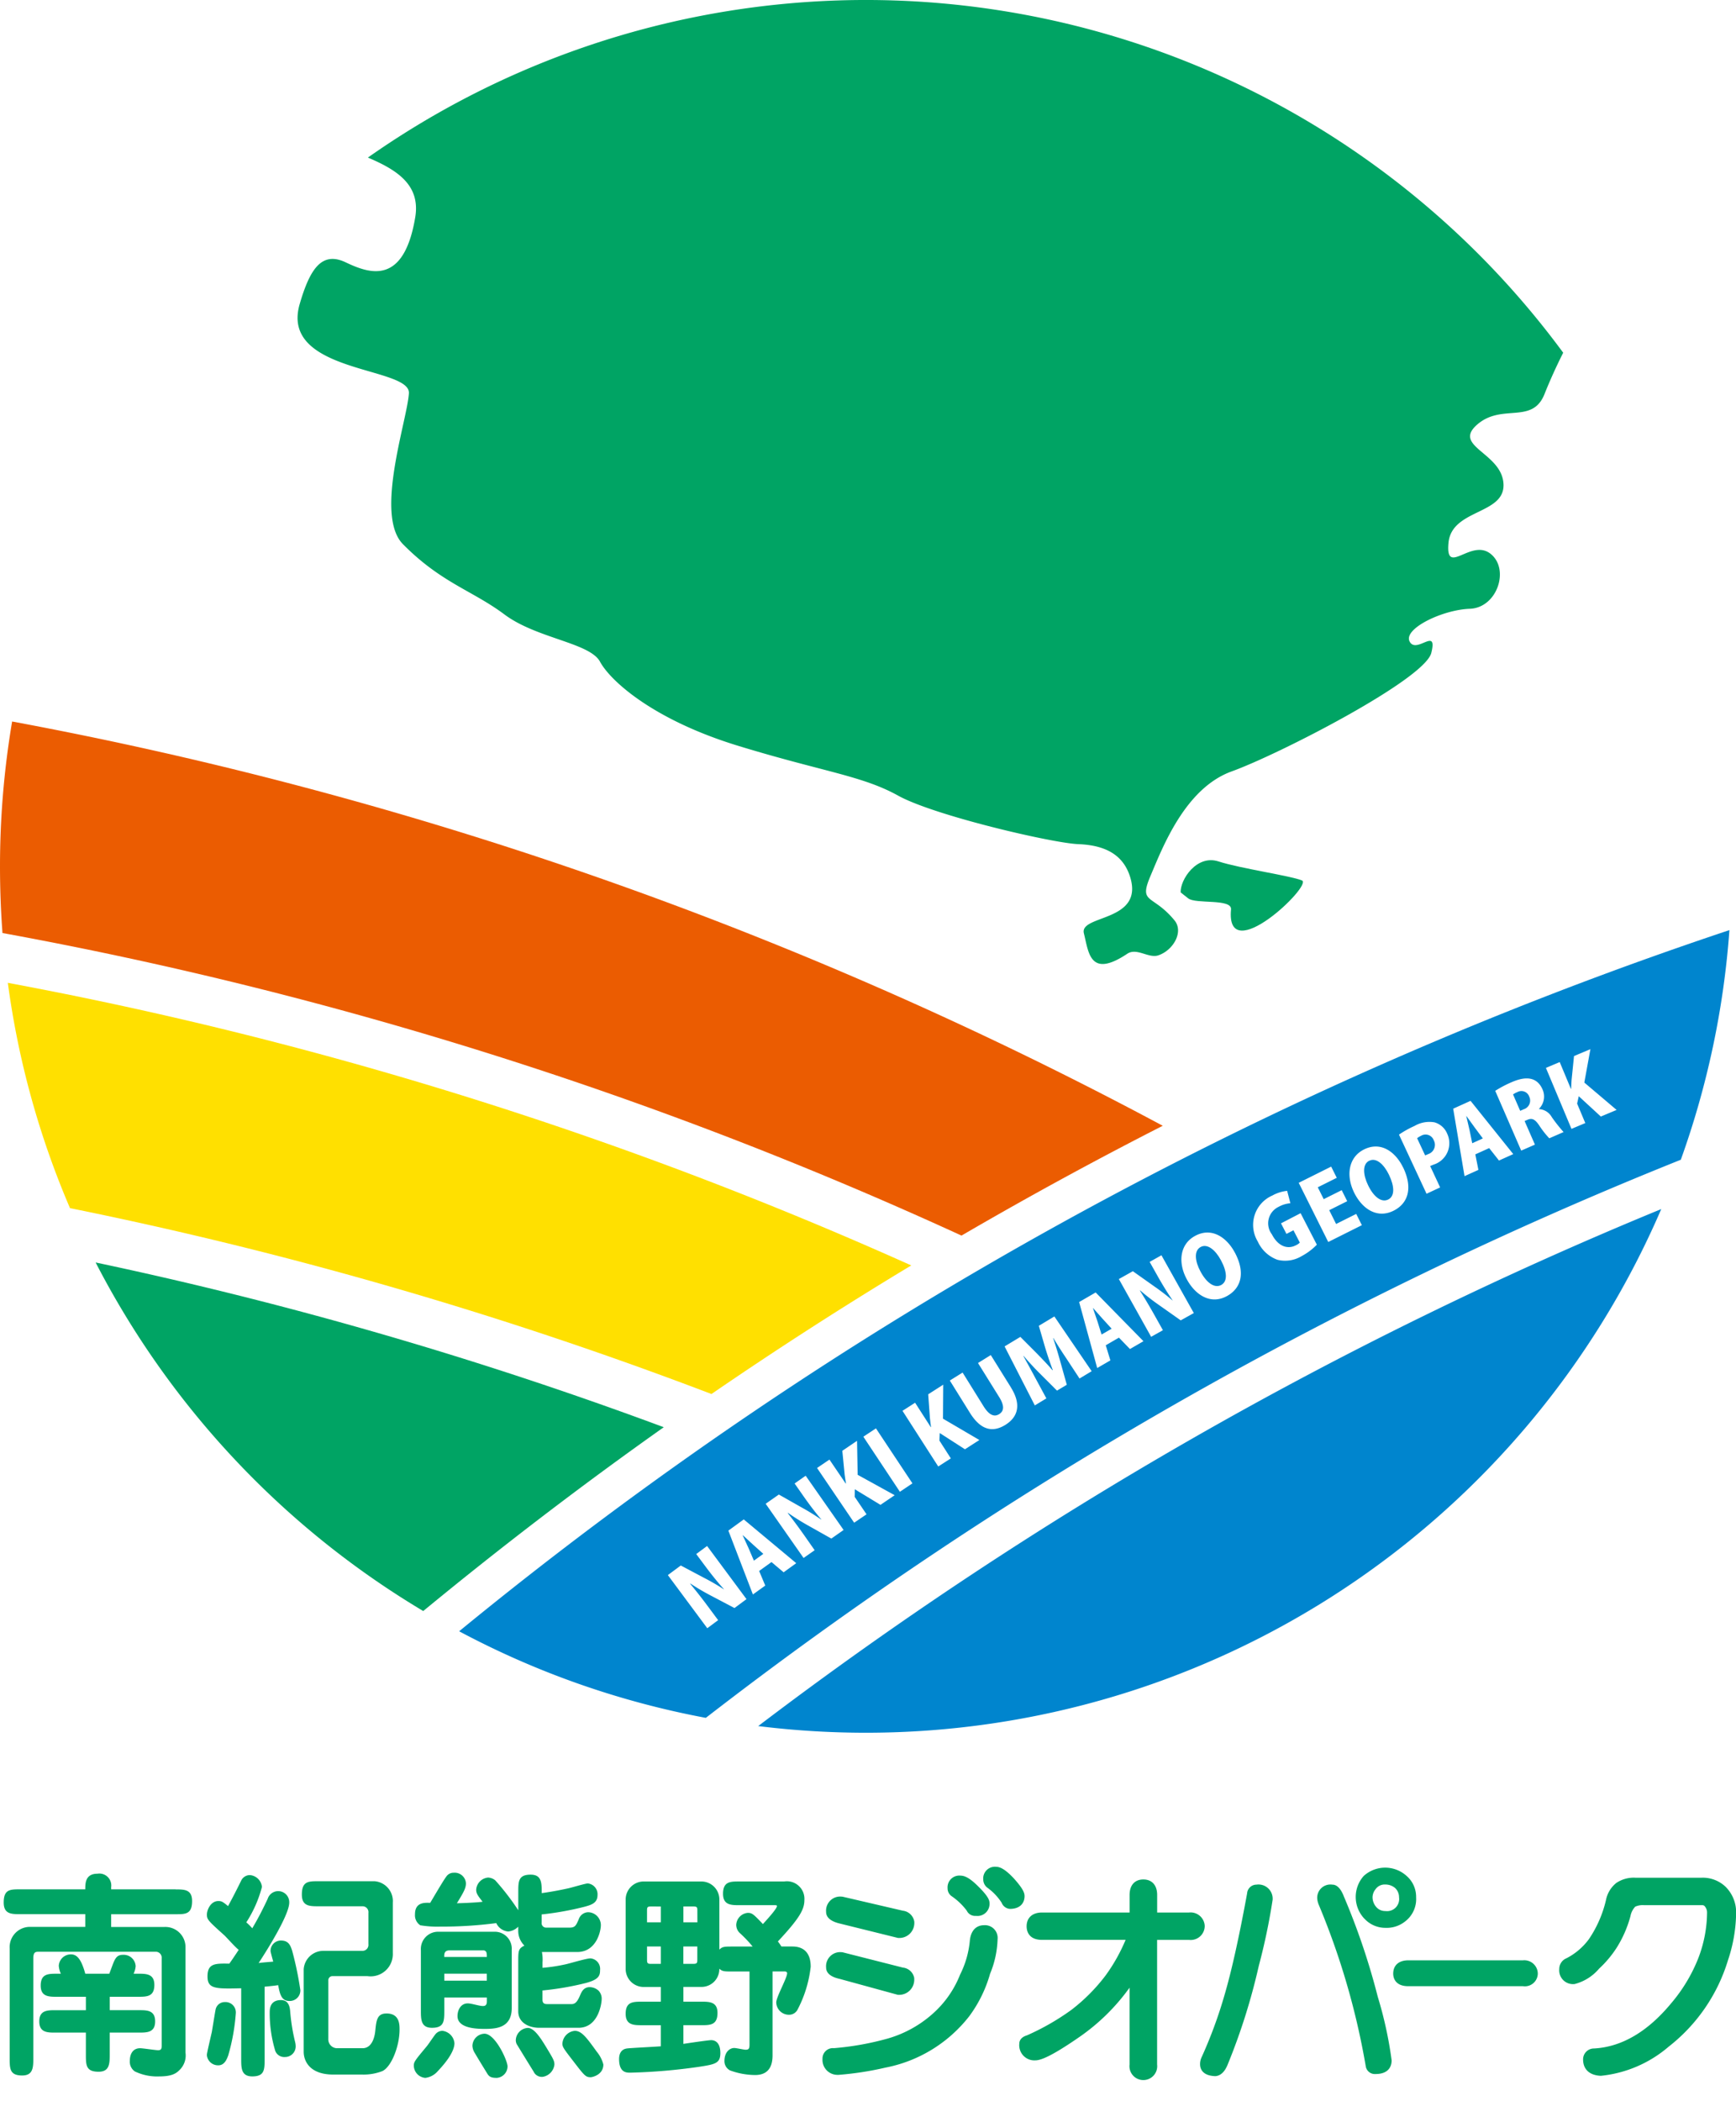
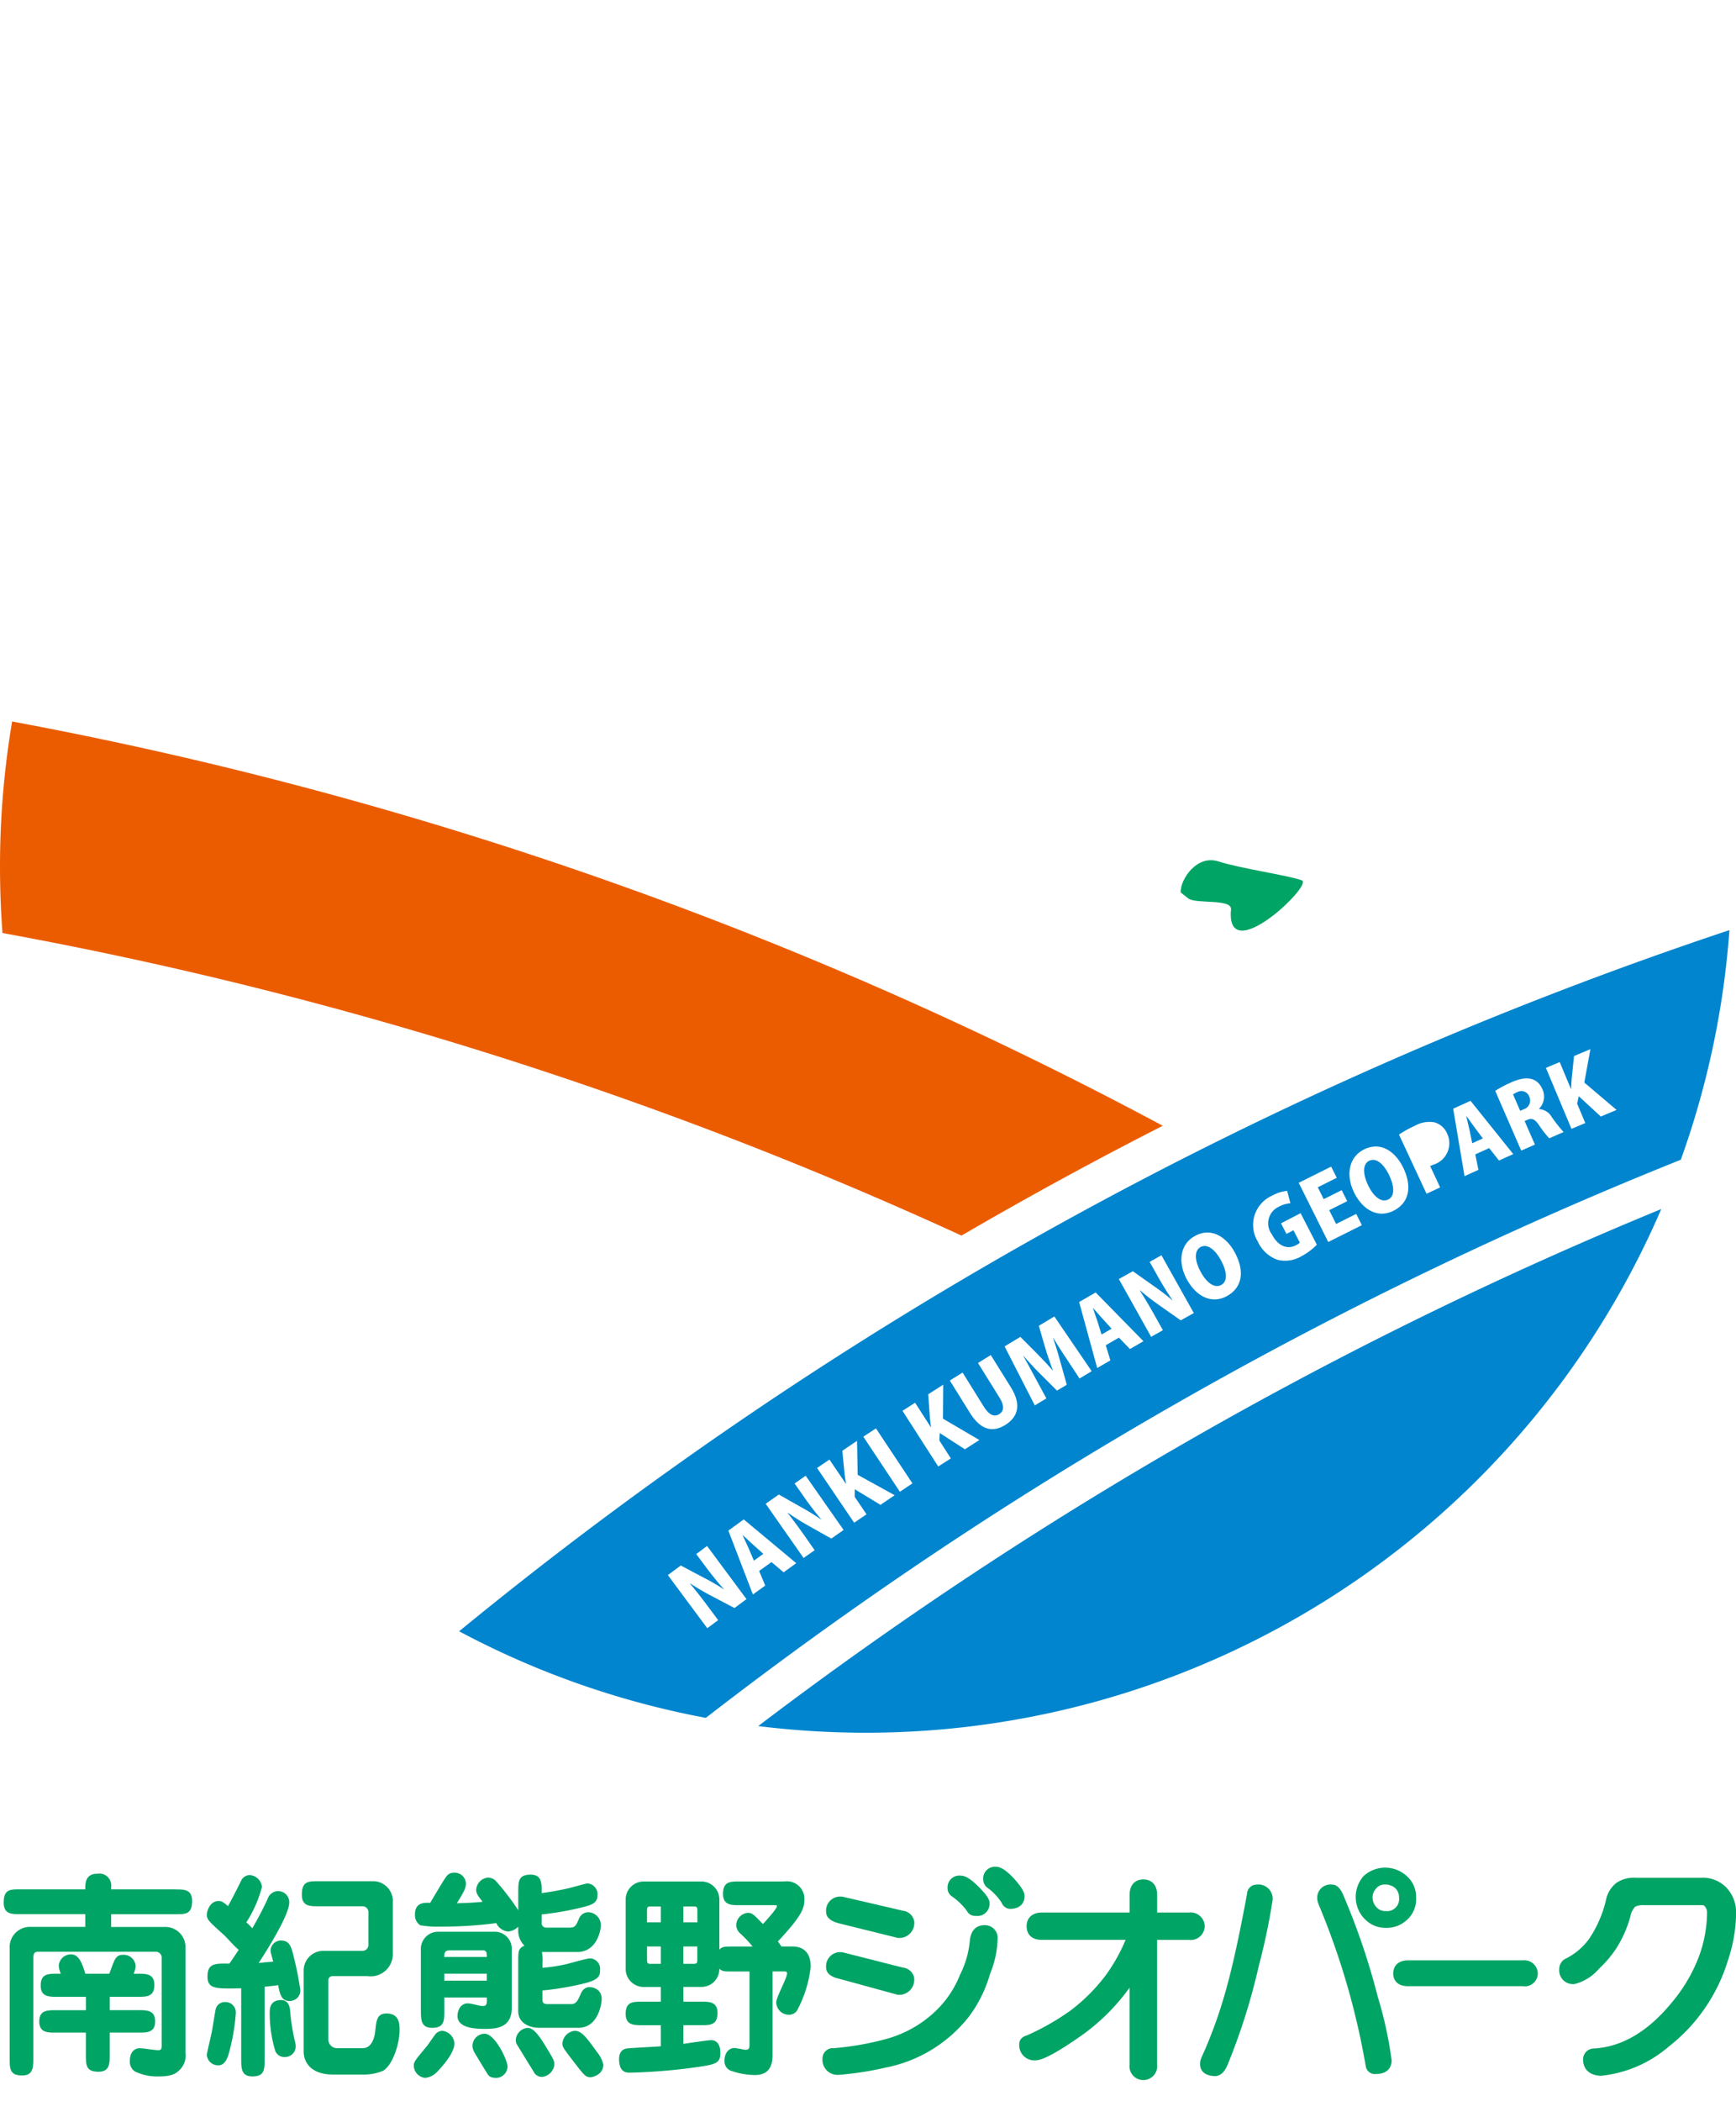
<svg xmlns="http://www.w3.org/2000/svg" width="124" height="150" viewBox="0 0 124 150">
  <defs>
    <clipPath id="a">
      <rect width="124" height="150" transform="translate(80 40)" fill="#fff" stroke="#707070" stroke-width="1" />
    </clipPath>
    <clipPath id="b">
      <rect width="124" height="150" fill="none" />
    </clipPath>
  </defs>
  <g transform="translate(-80 -40)" clip-path="url(#a)">
    <g transform="translate(80 40)" clip-path="url(#b)">
      <path d="M93,62.856c-.779-.331-4.4-.851-5.967-1.359s-2.745,1.321-2.7,2.213l.539.425c.536.424,3.131,0,3.058.788-.4,4.237,5.85-1.734,5.071-2.066Z" fill="#00a464" />
      <path d="M68.677,88.209a288.45,288.45,0,0,0-68.5-21.6Q0,64.253,0,61.848a62.155,62.155,0,0,1,.866-10.34A283.98,283.98,0,0,1,83.054,80.369Q75.761,84.084,68.677,88.209Z" fill="#eb5c01" />
-       <path d="M50.819,99.519A289.922,289.922,0,0,0,5,86.249,61.4,61.4,0,0,1,.559,70.164,285.132,285.132,0,0,1,65.09,90.339q-7.259,4.371-14.271,9.18Z" fill="#ffe000" />
-       <path d="M26.282,11.246a61.856,61.856,0,0,1,85.375,13.935c-.446.881-.923,1.917-1.34,2.963-.877,2.184-3.046.62-4.816,2.177s1.762,1.993,1.891,4.215-3.7,1.778-3.928,4.217,1.588-.316,2.991.772.5,3.866-1.47,3.936-4.782,1.439-4.293,2.346,2.014-1.106,1.545.8-10.921,7.261-14.253,8.461-4.94,5.426-5.805,7.462.141,1.266,1.713,3.174c.671.812-.078,2.139-1.161,2.5-.7.225-1.534-.566-2.21-.116-2.69,1.794-2.758-.107-3.1-1.453s4.291-.792,3.309-4.009c-.512-1.677-1.881-2.291-3.714-2.363S66.723,58.226,64.151,56.8s-5.317-1.689-11.416-3.553-9.142-4.648-9.876-6.007-4.53-1.656-6.826-3.373-4.508-2.246-7.249-5.016c-2.057-2.079.309-8.859.423-10.778s-9.248-1.4-7.8-6.368c.737-2.538,1.591-3.782,3.286-2.976s4.145,1.68,4.965-3.208c.391-2.323-1.308-3.393-3.376-4.27ZM6.831,90.128a62.127,62.127,0,0,0,23.4,24.884q8.382-6.9,17.181-13.123A286.615,286.615,0,0,0,6.831,90.128Z" fill="#00a464" />
      <path d="M9.936,145.108h-2.1v1.538c0,.658,0,1.255-.792,1.255-.91,0-.91-.471-.91-1.255v-1.538H3.964c-.572,0-1.159,0-1.159-.8s.587-.8,1.159-.8H6.135v-.957H4.081c-.586,0-1.174,0-1.174-.8,0-.847.543-.847,1.174-.847h.265a1.652,1.652,0,0,1-.147-.565.86.86,0,0,1,.88-.816c.425,0,.733.361,1.012,1.38H7.808l.147-.392c.249-.675.352-.957.835-.957a.856.856,0,0,1,.9.815,1.549,1.549,0,0,1-.147.534h.308c.586,0,1.174,0,1.174.8,0,.847-.543.847-1.174.847H7.837v.957h2.1c.557,0,1.144,0,1.144.8s-.587.8-1.144.8Zm2.611-10.229H7.94v-.157a.85.85,0,0,0-.984-.957c-.865,0-.865.69-.865,1.114H1.44c-.72,0-1.175,0-1.175.942,0,.831.558.831,1.175.831H6.09v.91H2.041A1.449,1.449,0,0,0,.691,139.1v7.813c0,.769,0,1.256.895,1.256.793,0,.793-.6.793-1.256v-7.106c0-.471.176-.471.41-.471h8.378a.425.425,0,0,1,.381.471v6.228c0,.188-.014.329-.25.329-.2,0-1.084-.141-1.291-.141-.513,0-.733.409-.733.9a.843.843,0,0,0,.352.753,3.654,3.654,0,0,0,1.731.36c.969,0,1.262-.235,1.526-.518a1.441,1.441,0,0,0,.367-1.177v-7.562a1.438,1.438,0,0,0-1.511-1.412H7.94v-.91h4.607c.7,0,1.174,0,1.174-.941,0-.831-.557-.831-1.174-.831Zm3.52,8.048a.668.668,0,0,0-.66.5c-.044.189-.234,1.4-.279,1.648-.059.267-.352,1.49-.352,1.631a.8.8,0,0,0,.821.737c.455,0,.616-.471.705-.706a14.52,14.52,0,0,0,.542-3.013A.74.74,0,0,0,16.067,142.927Zm4.006-4.393a.74.74,0,0,0-.748.754c0,.063.131.534.191.753-.177.016-.822.063-1.042.1.7-1.067,2.186-3.467,2.186-4.314a.789.789,0,0,0-1.541-.267c-.293.627-.645,1.333-1.1,2.1a4.386,4.386,0,0,0-.425-.423,8.712,8.712,0,0,0,1.116-2.527.938.938,0,0,0-.866-.847.69.69,0,0,0-.616.392c-.308.628-.587,1.176-.939,1.821-.366-.3-.455-.362-.69-.362-.557,0-.821.643-.821.972,0,.362.132.472,1.262,1.491.162.157.836.91,1.012,1.02-.367.55-.513.77-.674.988-1-.016-1.556-.031-1.556.911,0,.893.558.893,2.406.847v5.035c0,.659,0,1.256.792,1.256.881,0,.881-.486.881-1.256V141.83c.5-.047.792-.079.968-.111.117.612.221,1.13.793,1.13a.752.752,0,0,0,.792-.768,23.777,23.777,0,0,0-.587-2.824c-.117-.36-.25-.722-.792-.722Zm7.527,5.209c-.675,0-.72.518-.793,1.224-.028.314-.176,1.255-.909,1.255H24.05a.635.635,0,0,1-.6-.674v-4.141a.3.3,0,0,1,.264-.33h2.539a1.586,1.586,0,0,0,1.805-1.646v-3.609A1.421,1.421,0,0,0,26.75,134.3h-4c-.72,0-1.189,0-1.189.957,0,.832.558.832,1.189.832h3.14a.419.419,0,0,1,.425.47V138.8a.424.424,0,0,1-.4.471h-2.8a1.408,1.408,0,0,0-1.423,1.317v5.884c0,.691.455,1.631,2.113,1.631H25.87a3.694,3.694,0,0,0,1.452-.251c.661-.33,1.218-1.82,1.218-2.95,0-.377,0-1.161-.939-1.161Zm-6.882-.235c-.044-.423-.22-.722-.645-.722-.514,0-.807.267-.807.847a9.243,9.243,0,0,0,.4,2.793.686.686,0,0,0,.689.424.756.756,0,0,0,.764-.8,1.356,1.356,0,0,0-.046-.3,13.7,13.7,0,0,1-.352-2.243Zm10.9,1.474a.638.638,0,0,0-.484.205c-.118.125-.558.8-.676.926-.807.972-.9,1.082-.9,1.349a.892.892,0,0,0,.822.878,1.393,1.393,0,0,0,.88-.47c.235-.252,1.2-1.255,1.2-2.008a.976.976,0,0,0-.851-.88Zm2.993.205a.886.886,0,0,0-.866.863,1.028,1.028,0,0,0,.132.455c.235.393.294.5.924,1.522.148.25.309.313.69.313a.829.829,0,0,0,.762-.816c0-.423-.88-2.337-1.643-2.337Zm6.442-.205a.974.974,0,0,0-.881.911c0,.25.088.361.851,1.349.734.956.822,1.051,1.174,1.051.089,0,.9-.157.9-.91a2.339,2.339,0,0,0-.47-.91c-.733-1.02-1.086-1.491-1.569-1.491Zm-4.5-5.741v4.11c0,1.412-1.1,1.491-1.907,1.491-.485,0-1.967,0-1.967-.911,0-.437.235-.909.734-.909.265,0,.821.188,1.071.188.1,0,.293,0,.293-.328V142.6H31.736v.91c0,.769,0,1.255-.881,1.255-.792,0-.792-.6-.792-1.255v-4.283a1.232,1.232,0,0,1,1.306-1.318h4.05A1.21,1.21,0,0,1,36.549,139.241ZM34.773,140.9H31.736v.5h3.037Zm0-1.193a1.093,1.093,0,0,0-.029-.329.237.237,0,0,0-.206-.142H32.132c-.367,0-.41.2-.4.471Zm-4.739-2.259a7.392,7.392,0,0,0,1.394.094,30.28,30.28,0,0,0,4.02-.251,1.038,1.038,0,0,0,.851.6,1.16,1.16,0,0,0,.718-.345v.267a1.462,1.462,0,0,0,.441,1.083c-.441.219-.441.377-.441,1.192v3.5c0,.846.808,1.176,1.5,1.176h2.8c1.467,0,1.658-1.835,1.658-2.008a.835.835,0,0,0-.221-.643.958.958,0,0,0-.63-.251c-.44,0-.587.346-.689.582-.206.5-.381.628-.6.628H39.116c-.162,0-.367,0-.367-.315V142.1a20.878,20.878,0,0,0,3.1-.534c.939-.252,1.013-.534,1.013-.926a.75.75,0,0,0-.69-.831c-.294,0-1.527.376-1.776.424a12.068,12.068,0,0,1-1.644.25v-.392a2.757,2.757,0,0,0-.044-.737h2.523c1.365,0,1.688-1.474,1.688-1.93a.926.926,0,0,0-.91-.91.728.728,0,0,0-.675.518c-.191.424-.25.581-.646.581H39.026a.319.319,0,0,1-.337-.361v-.58a21.442,21.442,0,0,0,3.067-.55c.454-.125.924-.251.924-.831a.774.774,0,0,0-.7-.832c-.161,0-1.159.3-1.379.346-.837.187-1.644.313-1.907.345,0-.737,0-1.318-.793-1.318-.881,0-.881.487-.881,1.255v1.287a17.837,17.837,0,0,0-1.642-2.134.865.865,0,0,0-.513-.2.931.931,0,0,0-.852.862c0,.281.118.424.456.863-.059.016-.719.079-1.834.109.469-.767.646-1.066.646-1.427a.806.806,0,0,0-.866-.753.627.627,0,0,0-.542.283c-.206.267-.983,1.6-1.145,1.868-.4-.016-1.086-.048-1.086.815a.854.854,0,0,0,.4.8Zm7.659,7.326a.907.907,0,0,0-.851.879.692.692,0,0,0,.059.267c.411.675.953,1.554,1.217,1.977a.638.638,0,0,0,.689.361,1,1,0,0,0,.793-.863c0-.266-.059-.377-.572-1.224-.367-.6-.851-1.4-1.335-1.4Zm20.217-4.392a8.651,8.651,0,0,1-.954,3.108.678.678,0,0,1-.6.344.905.905,0,0,1-.91-.879c0-.391.777-1.741.777-2.086,0-.094-.1-.126-.16-.126h-.881v5.993c0,.972-.455,1.4-1.247,1.4a5.267,5.267,0,0,1-1.79-.33.742.742,0,0,1-.4-.659c0-.659.382-.941.705-.941.133,0,.69.125.807.125.251,0,.279-.11.279-.392v-5.193H52.35c-.616,0-.749,0-.97-.2a1.272,1.272,0,0,1-1.246,1.3h-1.32V142.9h1.262c.586,0,1.173,0,1.173.8,0,.879-.527.879-1.173.879H48.814v1.334c.293-.047,1.79-.267,1.981-.267s.659.079.659.925c0,.723-.366.8-1.482.973a40.752,40.752,0,0,1-4.959.424c-.264,0-.793,0-.793-.973,0-.376.147-.69.543-.752.131-.031,2.054-.125,2.436-.157v-1.506H45.864c-.587,0-1.174,0-1.174-.816,0-.863.528-.863,1.174-.863H47.2v-1.051H45.937a1.287,1.287,0,0,1-1.247-1.271v-4.989a1.289,1.289,0,0,1,1.247-1.27h4.2a1.284,1.284,0,0,1,1.246,1.27v3.593c.221-.219.354-.219.97-.219h1.408a9.193,9.193,0,0,0-.91-.957.8.8,0,0,1-.263-.6.9.9,0,0,1,.821-.847c.308,0,.4.079,1.086.8.22-.25,1-1.081,1-1.285,0-.064-.059-.064-.205-.064H52.818c-.586,0-1.173,0-1.173-.815,0-.878.528-.878,1.173-.878h3.2a1.253,1.253,0,0,1,1.438,1.333c0,.659-.337,1.286-1.893,2.949a3.421,3.421,0,0,1,.25.361H56.6c.866,0,1.306.518,1.306,1.427ZM47.2,138.959h-.983v.941c0,.236.029.3.264.3H47.2v-1.24Zm0-2.855H46.48c-.234,0-.264.063-.264.282v.848H47.2Zm2.611,2.855h-1v1.24h.719c.249,0,.278-.063.278-.3v-.941Zm0-2.574c0-.219-.029-.282-.278-.282h-.719v1.13h1Zm23.371-1.028c0-.211-.092-.509-.762-1.254-.541-.579-.934-.833-1.279-.833a.835.835,0,0,0-.909.908.739.739,0,0,0,.315.6,4.018,4.018,0,0,1,1,1.06.684.684,0,0,0,.59.438c.654,0,1.046-.345,1.046-.923Zm-13.153,1.975,4.076,1.009.041.01h.041a1.069,1.069,0,0,0,1.121-1.111l0-.042-.007-.041a.933.933,0,0,0-.815-.752l-4.279-.995-.039-.009h-.038a1.007,1.007,0,0,0-1.122,1.091c0,.4.342.687,1.017.839Zm7.989-1.935a.674.674,0,0,1-.333-.589.84.84,0,0,1,.923-.907c.341,0,.727.233,1.251.755.722.708.821,1,.821,1.209a.862.862,0,0,1-.963.911l-.11,0a.654.654,0,0,1-.554-.376,4.587,4.587,0,0,0-1.034-1Zm1.6,1.035.1,0,.035,0c-.042,0-.084,0-.132,0Zm-9.6,4.852,4.072,1.115.045.012h.046a1.077,1.077,0,0,0,1.121-1.127l0-.043L65.3,141.2a.916.916,0,0,0-.808-.733l-4.278-1.086-.041-.012h-.043a1.007,1.007,0,0,0-1.122,1.091c0,.406.34.683,1.012.823Zm10.261-3.843c-.261,0-.88.1-1,1.05a6.768,6.768,0,0,1-.7,2.475,7.3,7.3,0,0,1-1.828,2.678,8.245,8.245,0,0,1-3.333,1.885,20.427,20.427,0,0,1-3.855.69.741.741,0,0,0-.813.77,1.069,1.069,0,0,0,1.1,1.135l.023,0H59.9a22.479,22.479,0,0,0,3.333-.514,9.993,9.993,0,0,0,6.009-3.685,9.373,9.373,0,0,0,1.477-3.016,6.936,6.936,0,0,0,.537-2.468.907.907,0,0,0-.971-1Zm15.772.078,0-.032a1.01,1.01,0,0,0-1.12-.953H82.654v-1.252c0-.693-.368-1.107-.986-1.107s-.983.414-.983,1.107v1.252H74.437c-.693,0-1.107.369-1.107.985,0,.292.108.969,1.107.969H80.4a12.477,12.477,0,0,1-1.423,2.532,12.861,12.861,0,0,1-2.447,2.463,17.238,17.238,0,0,1-3.179,1.822c-.472.144-.544.433-.544.6a1.081,1.081,0,0,0,1.163,1.183H74c.331-.024,1.008-.219,3.082-1.655a14.665,14.665,0,0,0,3.6-3.532v5.488a.989.989,0,0,0,.959,1.107l.024,0,.025,0a.988.988,0,0,0,.96-1.107v-8.9h2.279a1,1,0,0,0,1.12-.936l0-.033Zm3.7-2.975a.673.673,0,0,0-.67.6l0,.006v.008c-.569,3.11-1.112,5.557-1.617,7.273a32.575,32.575,0,0,1-1.652,4.473,1.123,1.123,0,0,0-.093.465c0,.242.1.806,1.061.846l.022,0,.023,0c.36-.033.647-.3.852-.791a44.326,44.326,0,0,0,2.238-7.086,44.389,44.389,0,0,0,.989-4.729v-.029a1.014,1.014,0,0,0-1.153-1.037Zm6.213.773c-.144-.333-.383-.773-.8-.773a.943.943,0,0,0-1.077.968,1.253,1.253,0,0,0,.08.384l0,.014.006.013a53.067,53.067,0,0,1,3.378,11.571.657.657,0,0,0,.7.571c1.04,0,1.152-.678,1.152-.969a28.189,28.189,0,0,0-.991-4.546,49.375,49.375,0,0,0-2.452-7.232Zm1.49,1.656a2.253,2.253,0,0,1-.054-3.039l.01-.01.011-.011a2.277,2.277,0,0,1,3.03-.008,1.974,1.974,0,0,1,.7,1.548,2,2,0,0,1-.762,1.7,2.115,2.115,0,0,1-1.429.476,2.027,2.027,0,0,1-1.5-.654Zm.584-1.526a1.08,1.08,0,0,0,.254.682.828.828,0,0,0,.661.3.865.865,0,0,0,.979-.979.892.892,0,0,0-.3-.68,1.079,1.079,0,0,0-.681-.235.8.8,0,0,0-.7.34.937.937,0,0,0-.213.575Zm10.745,4.5h-8.193c-.674,0-1.076.357-1.076.954,0,.208.077.893,1.076.893h8.193a.924.924,0,0,0,1.059-.865l0-.031,0-.031a.964.964,0,0,0-1.059-.92ZM123.3,134.74a2.357,2.357,0,0,0-1.764-.689h-4.719a2.22,2.22,0,0,0-1.368.374,2.073,2.073,0,0,0-.739,1.232,8.339,8.339,0,0,1-1.217,2.779,4.589,4.589,0,0,1-1.61,1.368.822.822,0,0,0-.507.763.981.981,0,0,0,1.06,1.076h.03a3.394,3.394,0,0,0,1.754-1.1,7.66,7.66,0,0,0,1.268-1.513,8.25,8.25,0,0,0,.973-2.235,1.345,1.345,0,0,1,.341-.678,1.3,1.3,0,0,1,.615-.108h4.167a.232.232,0,0,1,.212.117.666.666,0,0,1,.137.4,9.243,9.243,0,0,1-.638,3.3,11.447,11.447,0,0,1-1.918,3.18c-1.687,2.041-3.542,3.127-5.518,3.235h-.013l-.013,0a.774.774,0,0,0-.755.782c0,.7.452,1.128,1.243,1.168h.038a8.784,8.784,0,0,0,4.832-2.08,12.37,12.37,0,0,0,4.236-6.17,10.961,10.961,0,0,0,.582-3.416,2.559,2.559,0,0,0-.706-1.779Z" fill="#00a464" />
      <path d="M104.735,79.682c.062.287.169.715.229.982l.195.951.757-.343-.579-.777c-.172-.231-.417-.582-.592-.819l-.011,0Z" fill="#0085ce" />
      <path d="M54.161,123.222a286.954,286.954,0,0,1,64.5-36.906A61.863,61.863,0,0,1,61.849,123.7a62.527,62.527,0,0,1-7.688-.475ZM123.53,66.4a61.547,61.547,0,0,1-3.472,16.394,289.752,289.752,0,0,0-69.642,39.844,61.38,61.38,0,0,1-17.62-6.181A285.688,285.688,0,0,1,123.531,66.4ZM53.321,114.162l-2.815-3.794-.776.576.671.9c.467.628.936,1.2,1.309,1.608l-.01.008a15.926,15.926,0,0,0-1.416-.821l-1.656-.878-.924.685,2.816,3.793.776-.575-.692-.932c-.5-.677-.952-1.242-1.305-1.665l.02-.015a16.079,16.079,0,0,0,1.459.859l1.686.887.858-.637Zm3.549-2.57-3.744-3.121-1.1.8,1.753,4.559.882-.636-.436-1.042.882-.636.866.731.9-.651Zm3.386-2.369-2.708-3.871-.79.554.644.921c.449.641.9,1.226,1.263,1.645l-.01.008a16.065,16.065,0,0,0-1.392-.861l-1.631-.924-.941.659,2.707,3.87.791-.554-.665-.951c-.484-.691-.917-1.268-1.257-1.7l.019-.014a16.606,16.606,0,0,0,1.434.9l1.66.934.877-.613Zm3.647-2.481-2.641-1.455-.045-2.427-1.051.713.168,1.717c.031.208.058.411.093.615l-.015.011L59.246,104.2l-.885.6,2.65,3.907.885-.6-.847-1.248.011-.539,1.832,1.112,1.01-.686Zm1.275-.839-2.61-3.931-.9.594,2.61,3.932.895-.6Zm4.779-3.1-2.6-1.523.017-2.428L66.3,99.54l.125,1.72c.025.209.047.413.077.618l-.015.01-1.123-1.747-.9.578,2.553,3.974.9-.578-.815-1.27.024-.539,1.8,1.158,1.027-.66Zm2.26-3.743L70.77,96.738l-.913.568,1.508,2.423c.4.638.35,1.013,0,1.229s-.712.069-1.1-.547l-1.508-2.424-.913.569,1.44,2.313c.72,1.156,1.555,1.458,2.531.851.96-.6,1.111-1.512.4-2.658Zm5.759-1.171-2.664-3.907-1.11.667.439,1.511c.163.543.36,1.131.557,1.647l-.022.012c-.365-.429-.777-.851-1.181-1.264l-1.112-1.114-1.126.679,2.158,4.212.826-.5-.8-1.48c-.24-.448-.557-1.034-.844-1.546l.015-.009c.383.447.829.928,1.162,1.255L75.5,99.277l.7-.419-.474-1.688c-.124-.453-.313-1.088-.5-1.638l.016-.01c.316.537.662,1.064.941,1.48l.926,1.41.869-.523Zm3.7-2.14-3.415-3.48-1.18.684,1.29,4.711.941-.545-.329-1.08.941-.545.788.813Zm3.594-2.013L82.96,89.614l-.842.472.55.98c.382.683.775,1.311,1.09,1.763l-.01.006a16.187,16.187,0,0,0-1.3-1l-1.53-1.083-1,.56,2.306,4.123.842-.471L82.5,93.954c-.411-.736-.784-1.353-1.08-1.819l.021-.011a16.367,16.367,0,0,0,1.337,1.037l1.559,1.1.934-.521Zm2.917-4.343c-.546-1.01-1.607-1.819-2.816-1.166-1.118.6-1.237,1.925-.6,3.1.615,1.139,1.709,1.825,2.853,1.208,1.048-.566,1.348-1.693.567-3.139Zm5.875-.531L92.9,86.61l-1.4.724.39.754.5-.258.454.879a.884.884,0,0,1-.279.191c-.575.3-1.258.107-1.718-.783a1.3,1.3,0,0,1,.485-1.962,2.058,2.058,0,0,1,.838-.255l-.231-.885a2.757,2.757,0,0,0-1.057.334,2.285,2.285,0,0,0-1.039,3.286,2.465,2.465,0,0,0,1.4,1.3,2.276,2.276,0,0,0,1.735-.263,4.367,4.367,0,0,0,1.084-.814Zm3.211-1.4-.4-.8-1.437.718-.492-.984,1.285-.642-.393-.788-1.285.642-.424-.847,1.356-.677-.4-.8-2.318,1.157,2.11,4.225,2.4-1.2Zm2.943-4.124c-.5-1.034-1.522-1.888-2.761-1.291-1.143.553-1.323,1.866-.744,3.066.563,1.166,1.624,1.9,2.8,1.335,1.072-.518,1.424-1.63.709-3.11Zm3.145-2.428a1.4,1.4,0,0,0-.893-.785,2.1,2.1,0,0,0-1.426.254A7.275,7.275,0,0,0,99.928,81l1.968,4.222.971-.452-.713-1.529c.068-.026.154-.059.248-.1a1.6,1.6,0,0,0,.956-2.233Zm4.727,1.479-3.048-3.8-1.241.561.81,4.816.991-.447-.22-1.108.99-.448.7.888,1.014-.457Zm3.6-1.567a11.19,11.19,0,0,1-.846-1.07,1.118,1.118,0,0,0-.9-.573l-.012-.023a1.239,1.239,0,0,0,.254-1.375c-.515-1.188-1.674-.757-2.251-.506a8.078,8.078,0,0,0-1.131.6l1.856,4.267.98-.427L108.9,80.03l.19-.082c.331-.145.542-.07.866.415a6.366,6.366,0,0,0,.707.9l1.019-.444Zm3.778-1.589-2.3-1.949L113.6,74.9l-1.171.492-.174,1.716c-.012.21-.024.414-.031.622l-.016.008-.8-1.916-.986.414,1.826,4.354.987-.414-.584-1.391.117-.526,1.577,1.451,1.126-.472Z" fill="#0085ce" />
      <path d="M78.067,93.391c.091.279.24.694.327.955l.29.926.719-.416-.654-.715c-.195-.213-.474-.538-.671-.756l-.011.006Z" fill="#0085ce" />
      <path d="M85.762,89.022c-.506.273-.4,1.035-.013,1.75.424.8,1,1.223,1.479.964s.418-.961-.021-1.773c-.391-.725-.961-1.2-1.445-.941Z" fill="#0085ce" />
      <path d="M97.81,82.86c-.518.249-.446,1.016-.093,1.747.388.816.944,1.267,1.434,1.03s.461-.941.06-1.772c-.359-.742-.907-1.244-1.4-1Z" fill="#0085ce" />
-       <path d="M101.5,81.088a1.219,1.219,0,0,0-.277.17l.571,1.224a2.3,2.3,0,0,0,.226-.093.693.693,0,0,0,.391-.985.623.623,0,0,0-.911-.317Z" fill="#0085ce" />
      <path d="M108.382,77.965a1.37,1.37,0,0,0-.307.167l.51,1.17.257-.113a.648.648,0,0,0,.391-.895.592.592,0,0,0-.85-.329Z" fill="#0085ce" />
      <path d="M53.048,109.605c.118.269.308.667.42.917l.382.893.673-.485-.722-.648c-.214-.192-.526-.487-.743-.684l-.009.007Z" fill="#0085ce" />
    </g>
  </g>
</svg>